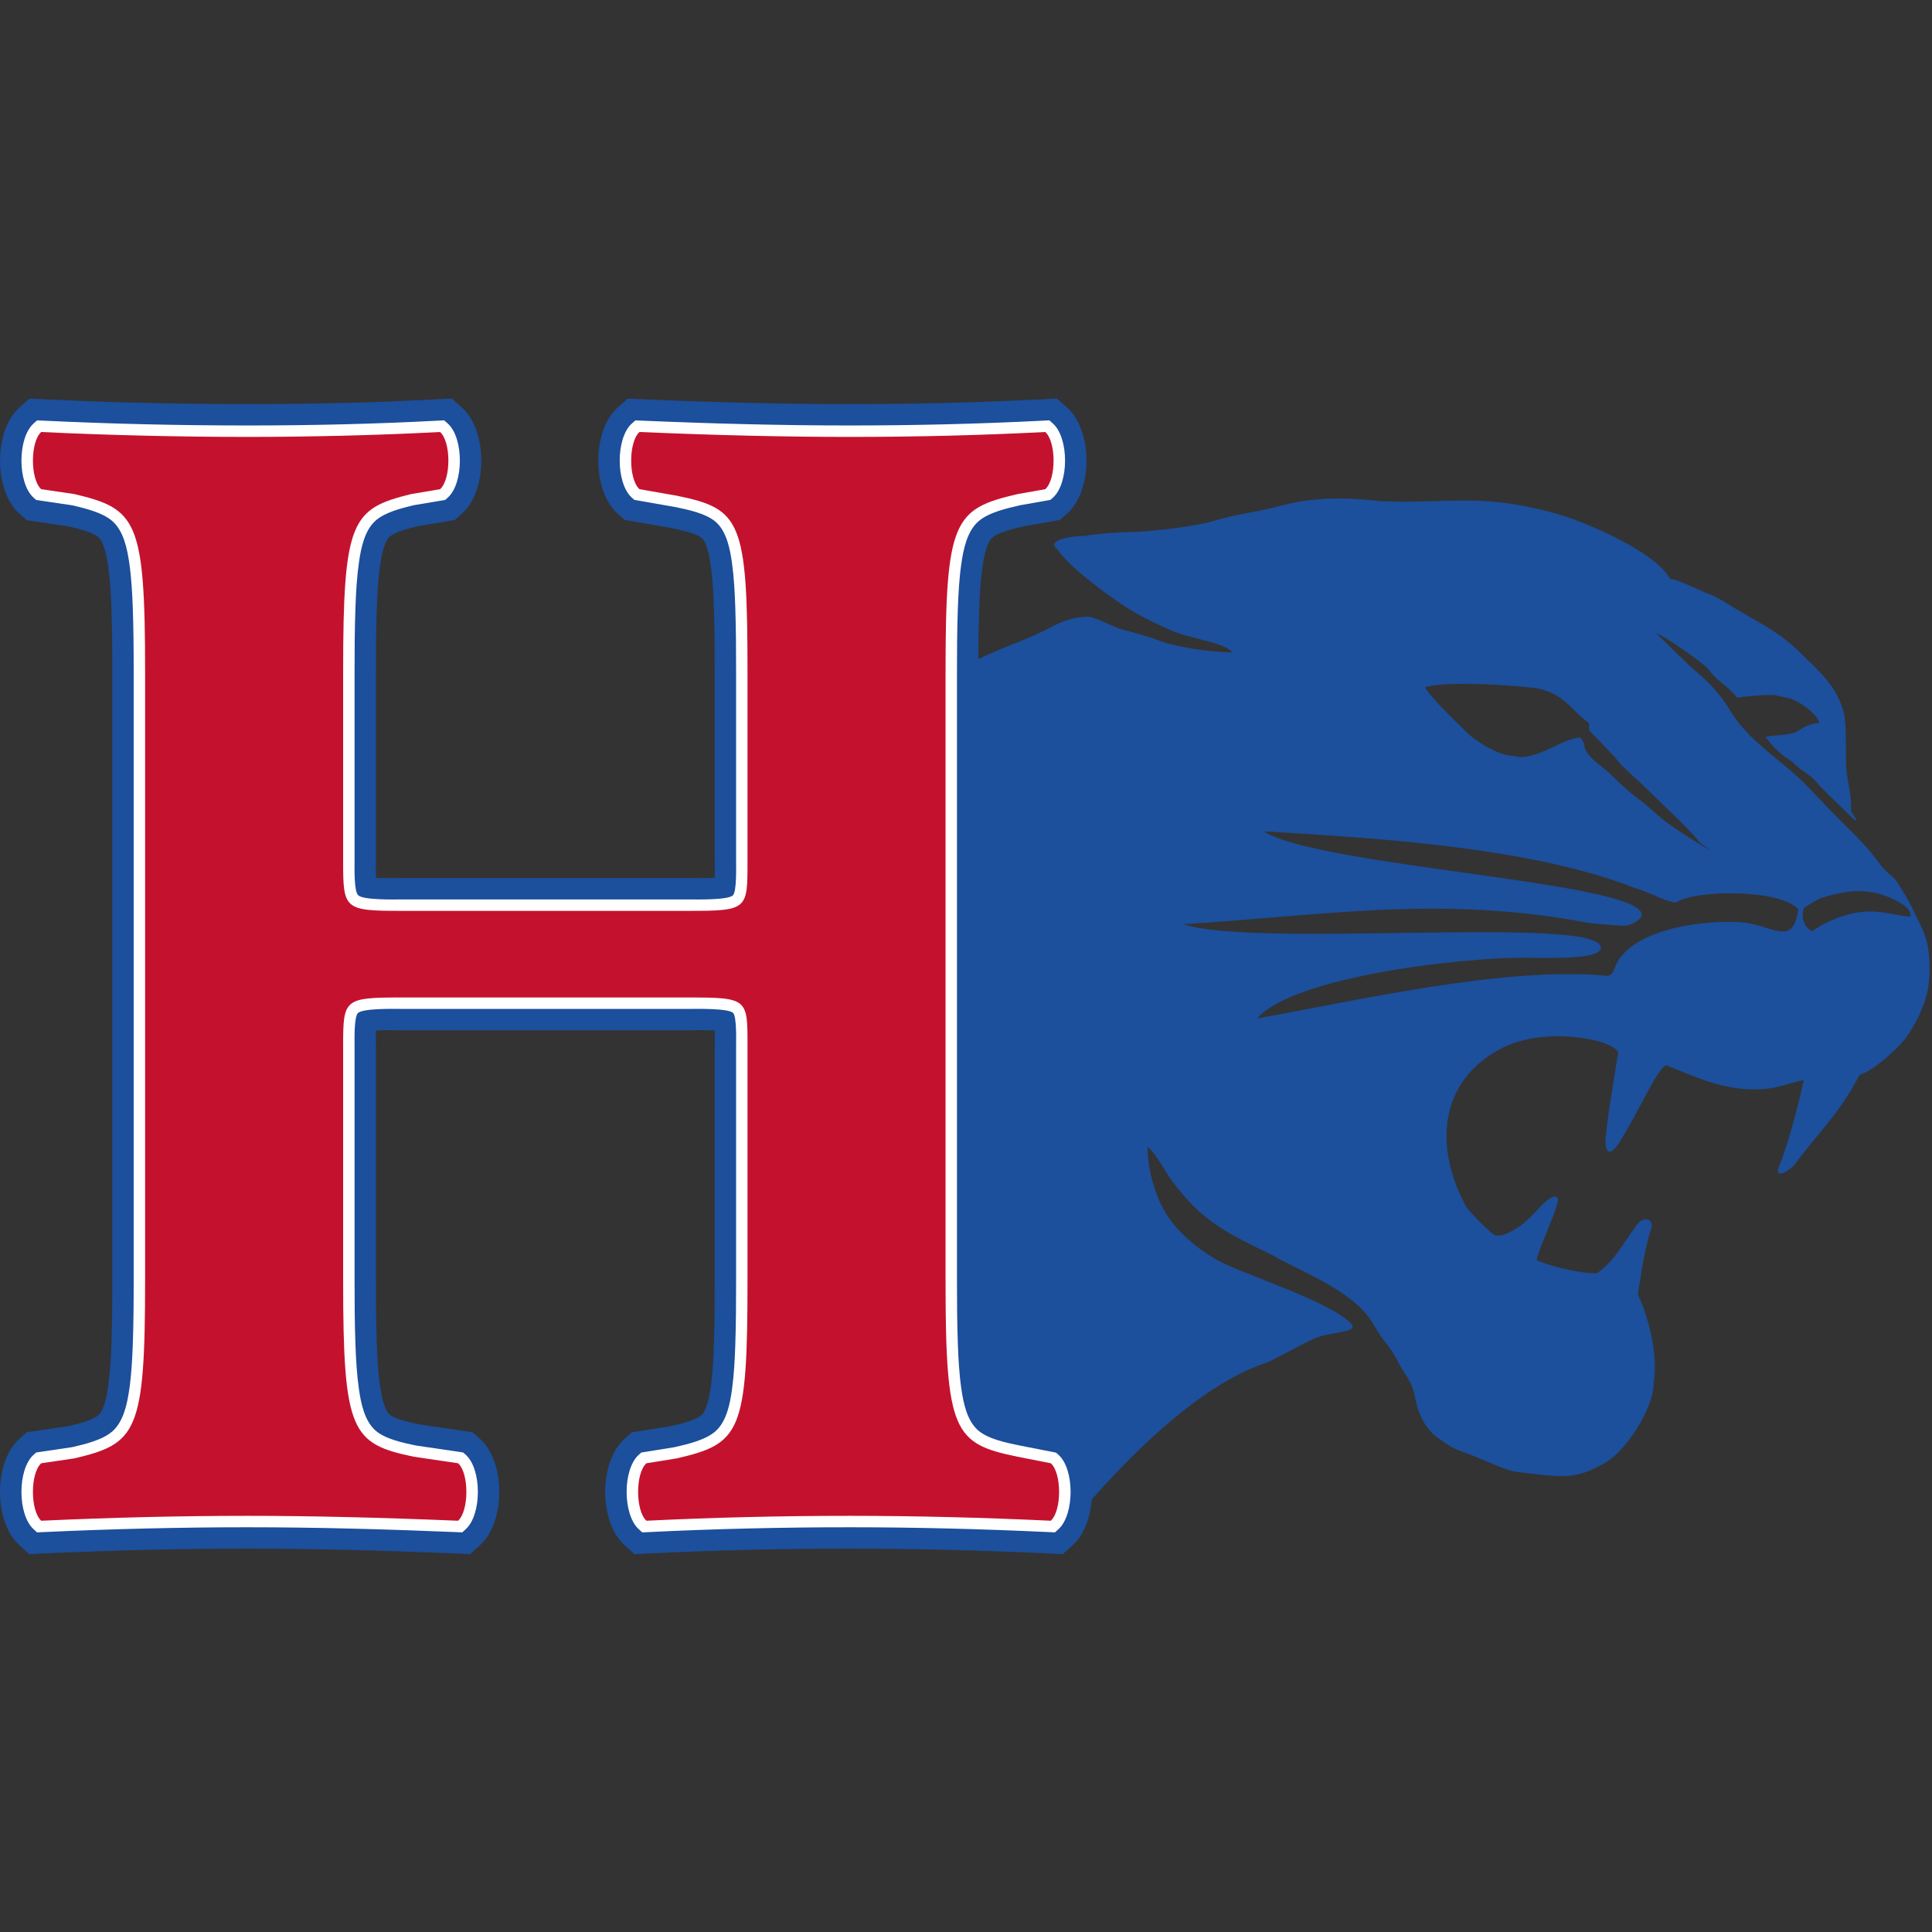
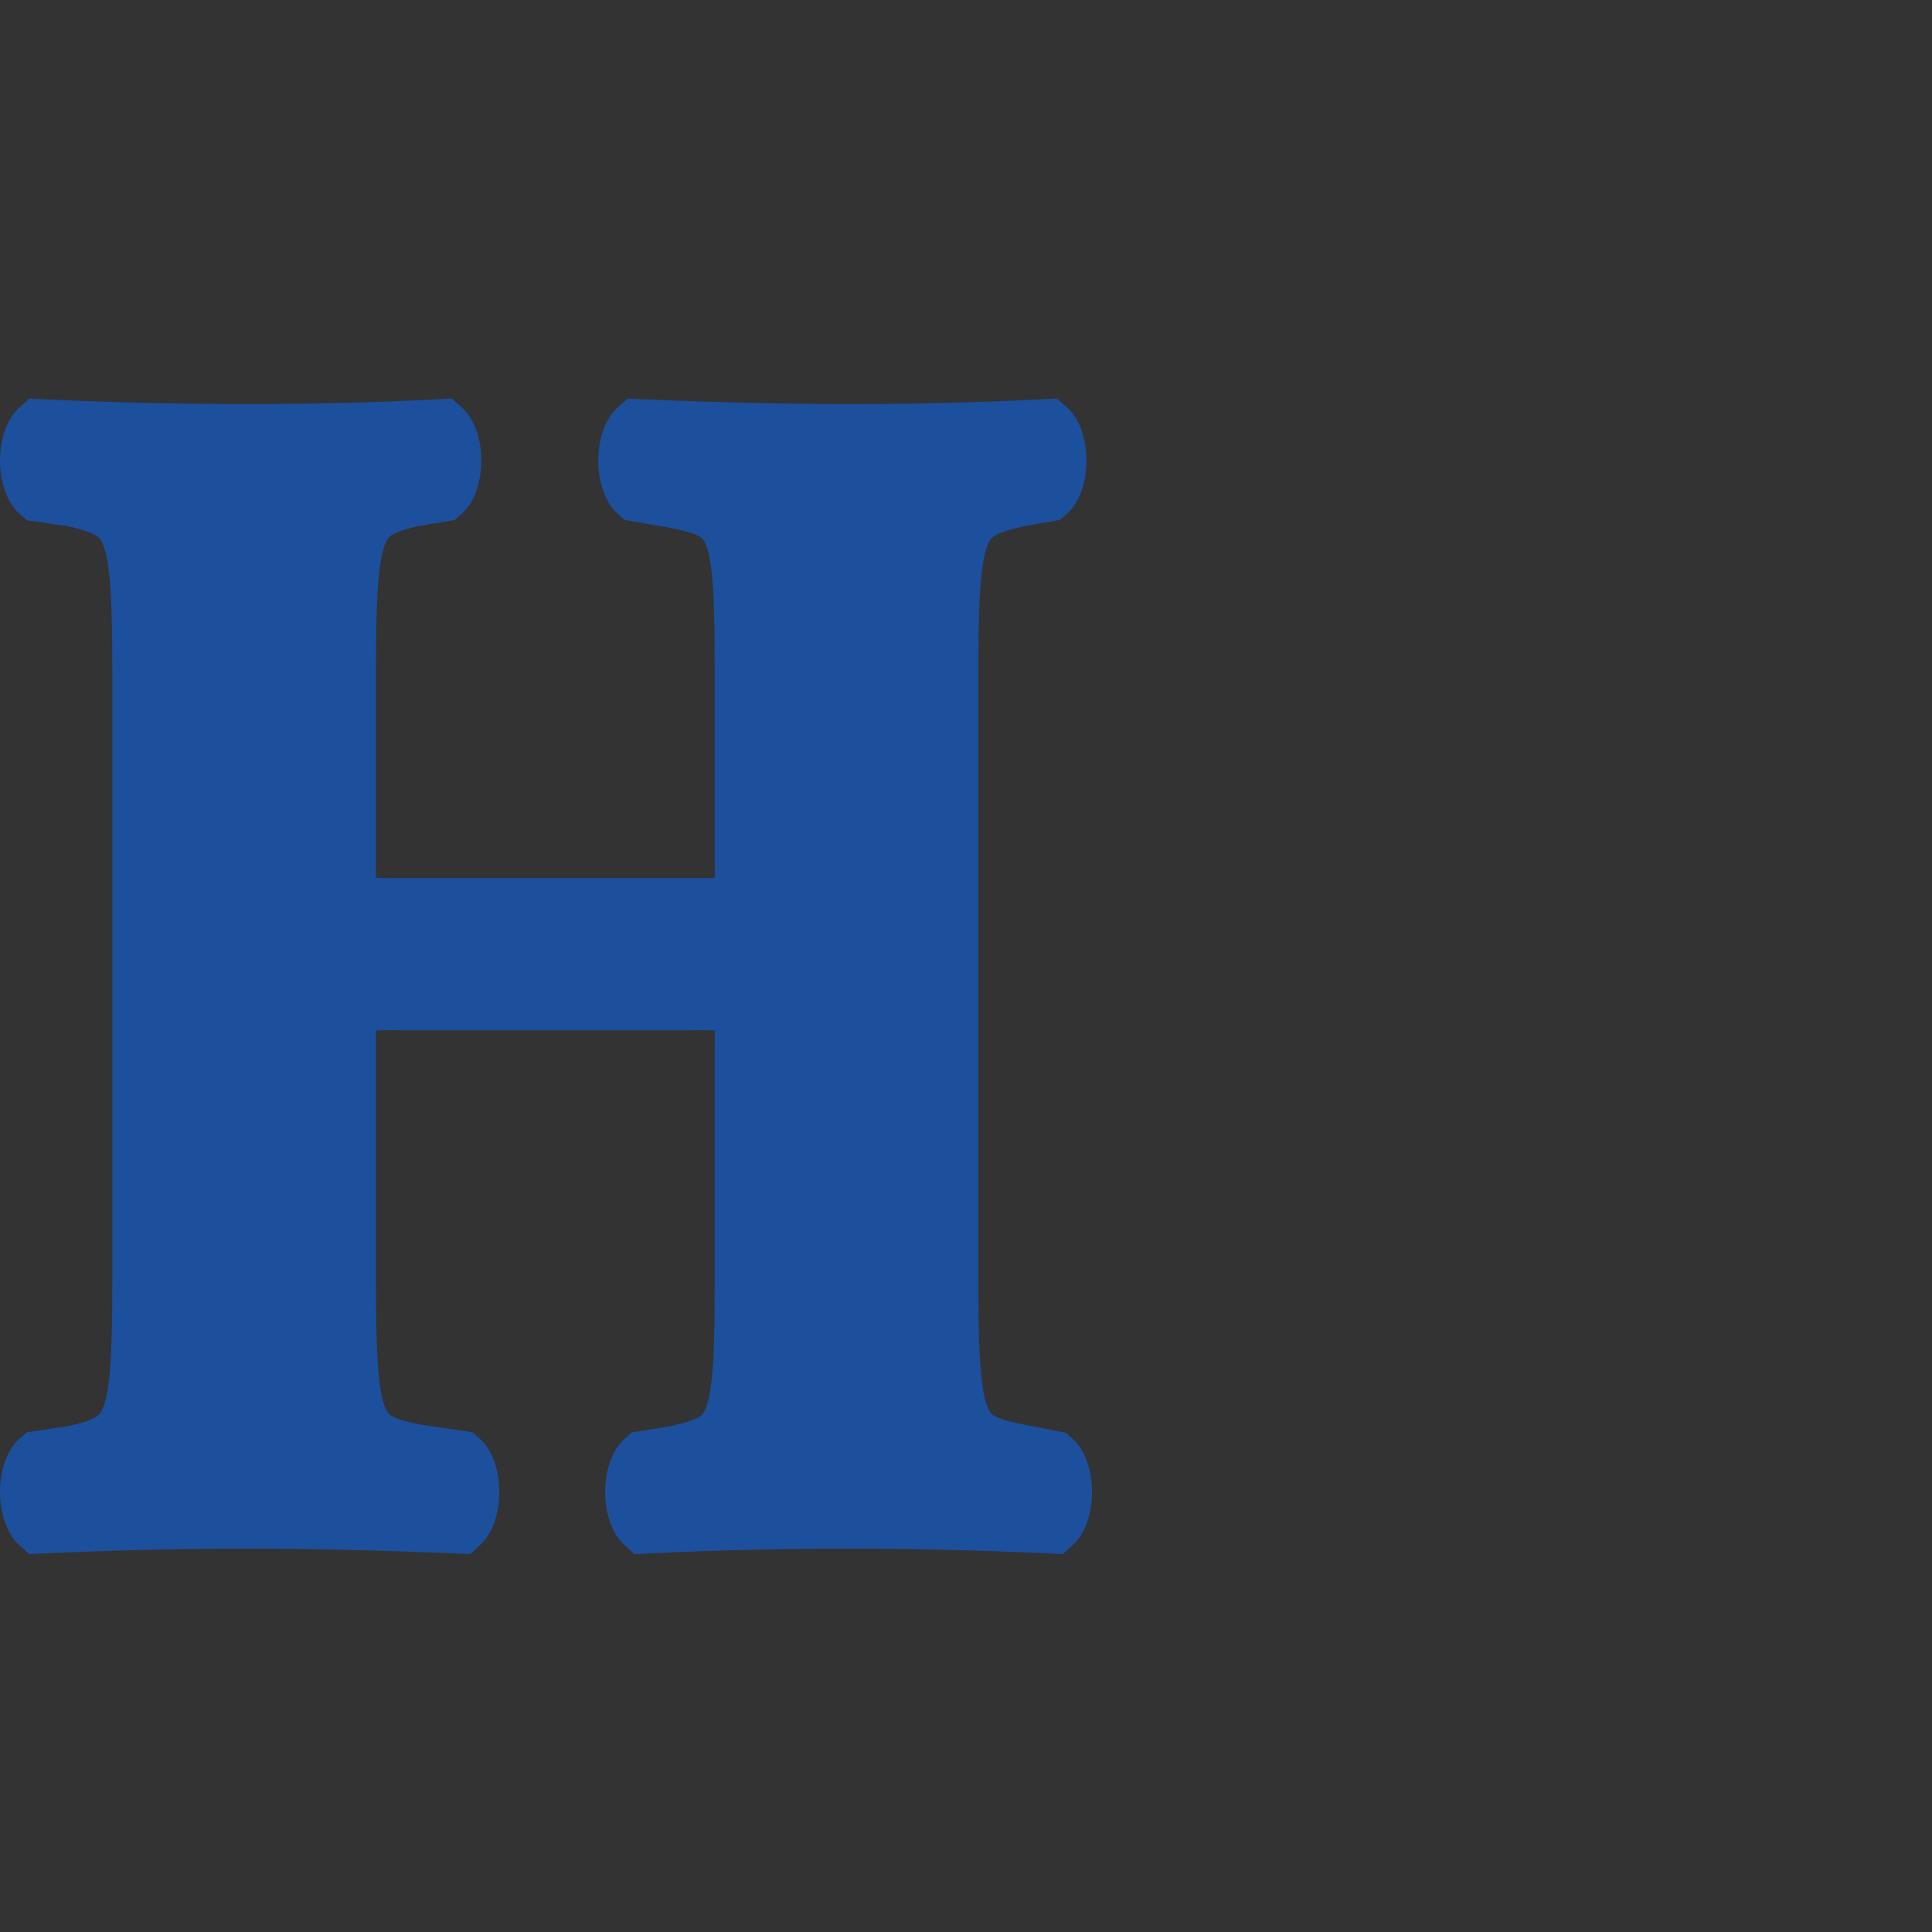
<svg xmlns="http://www.w3.org/2000/svg" width="200px" height="200px" viewBox="0 0 200 200" version="1.1">
  <rect x="0" y="0" width="200" height="200" fill="#333333" stroke="none" />
  <title>hanover</title>
  <desc>Created with Sketch.</desc>
  <g id="hanover" stroke="none" stroke-width="1" fill="none" fill-rule="evenodd">
    <g id="hanover_BGL">
      <g id="hanover" transform="translate(0, 40)">
        <g id="g10" transform="translate(100, 60.887) scale(-1, 1) rotate(-180) translate(-100, -60.887) translate(0, 0.887)">
          <g id="g12" transform="translate(0, 0)">
-             <path d="M109.494,103.969 C110.738,102.112 115.277,98.756 117.354,97.554 C118.553,96.861 120.851,95.709 122.247,95.243 C123.591,94.795 126.928,94.239 127.57,93.363 C125.061,93.363 121.53,93.959 119.709,94.67 C118.777,95.034 117.183,95.458 116.175,95.72 C115.377,95.926 113.302,97.029 112.768,97.029 L112.506,97.029 C110.662,97.029 109.423,96.269 108.14,95.632 C106.64,94.887 105.684,94.528 104.105,93.905 C102.765,93.375 101.458,92.764 100.167,92.125 C98.875,91.487 101.134,90.819 99.847,90.176 L100.625,20.646 C100.702,13.777 100.937,13.821 107.396,12.166 C110.392,11.262 111.539,11.314 111.631,7.611 L112.441,5.115 C111.698,3.818 121.474,16.584 130.975,19.776 C131.932,20.098 135.499,22.198 136.608,22.525 C138.399,23.051 140.634,22.993 139.865,23.867 C137.695,26.143 129.204,28.812 126.389,30.247 C124.486,31.219 122.461,32.85 121.203,34.525 C119.699,36.529 118.794,39.65 118.794,42.165 C119.6,41.575 120.615,39.613 121.257,38.736 C124.427,34.407 127.07,33.213 131.605,31.009 C134.951,29.073 140.324,27.234 142.285,23.616 C143.132,22.053 143.9,21.578 144.683,19.99 C145.449,18.436 146.176,18.029 146.529,16.047 C146.811,14.464 147.653,12.912 148.677,12.171 C150.578,10.796 150.265,11.043 152.65,10.12 C153.752,9.692 155.914,8.637 157.063,8.507 C161.754,7.977 162.988,7.585 166.337,9.566 C168.16,10.643 171.181,14.917 171.181,17.689 C171.66,20.212 170.81,24.279 169.536,26.91 C169.656,27.193 170.041,30.934 170.942,33.761 C171.223,34.639 170.203,35.095 169.452,34.089 C167.831,31.92 167.102,30.283 165.293,29.072 C163.38,29.072 160.232,29.859 159.065,30.459 C159.554,32.301 160.823,34.696 161.245,36.428 C161.419,37.245 160.772,37.158 160.003,36.502 C159.405,35.992 158.764,35.126 157.905,34.417 C157.565,34.038 155.927,33 155.338,33 L154.814,33 C154.525,33 152.073,35.442 151.776,35.985 C148.433,42.084 148.932,48.962 155.38,52.337 C160.363,54.943 168.308,52.974 167.459,51.599 C166.683,46.775 166.599,46.43 166.258,43.55 C166.004,41.406 166.665,40.787 168.073,43.348 C170.098,46.759 171.533,50.123 172.462,50.624 C176.139,49.138 178.996,47.784 182.98,48.184 C184.101,48.296 186.352,49.07 186.724,49.07 C186.746,49.07 185.389,43.03 184.176,40.201 C183.538,38.713 185.224,39.551 185.985,40.595 C188.185,43.613 190.328,45.456 192.512,49.629 C193.935,50.009 196.697,52.505 197.492,53.711 C198.566,55.342 199.742,57.591 199.742,60.235 L199.742,60.628 C199.742,63.839 199.012,64.597 198.019,66.761 C197.652,67.559 197.052,68.485 196.595,69.266 C195.967,70.341 195.373,70.407 194.71,71.31 C193.341,73.177 192.575,73.881 190.998,75.457 C189.616,76.838 188.479,78.048 187.138,79.453 C184.591,82.121 181.003,84.107 179.104,87.344 C178.221,88.849 176.769,90.442 175.408,91.505 C175.164,91.696 171.454,95.319 171.45,95.327 C172.218,95.122 176.411,92.208 176.873,91.583 C177.77,90.37 178.316,90.238 179.215,89.34 C179.427,89.127 179.633,88.898 179.836,88.655 C180.15,88.715 180.557,88.767 180.992,88.81 C182.085,88.918 183.357,88.966 183.789,88.919 L184.799,88.687 C186.087,88.545 188.19,86.94 188.328,86.035 C187.746,86.05 186.853,85.736 186.263,85.304 C185.422,84.691 183.679,84.84 182.757,84.601 C183.55,83.57 184.417,82.656 185.465,82.102 C185.95,81.544 186.729,81 187.341,80.59 C187.806,80.279 188.194,79.69 188.579,79.322 C188.921,78.996 191.944,75.974 192.083,75.974 C192.385,75.974 191.621,76.694 191.621,76.995 L191.621,77.388 C191.621,79.158 191.09,80.356 191.097,82.102 C191.102,83.482 191.125,86.113 190.867,87.11 C190.131,89.958 188.213,91.466 186.414,93.264 C184.412,95.265 182.641,96.143 180.137,97.596 C178.936,98.293 178.071,98.952 176.688,99.489 C175.808,99.83 173.625,100.941 172.89,100.957 C171.426,103.724 164.107,106.963 160.449,107.899 C157.951,108.537 155.093,109.076 151.932,109.076 C149.226,109.075 144.594,108.795 142.118,109.085 C139.117,109.437 135.861,109.336 133.304,108.712 C131.759,108.335 131.141,108.147 129.348,107.821 C127.575,107.499 126.945,107.332 125.422,106.902 C123.55,106.375 119.092,105.837 116.825,105.807 C115.667,105.791 113.366,105.625 112.366,105.42 C110.664,105.368 108.242,104.995 109.494,103.969 Z M169.954,66.176 C170.043,69.599 136.554,71.15 130.812,74.825 C140.814,74.205 157.965,73.391 169.196,68.975 C171.176,68.373 172.086,67.676 173.457,67.432 C175.271,68.761 184.178,68.933 186.16,66.757 C185.595,62.685 183.443,65.214 180.139,65.426 C176.027,65.689 168.453,64.597 167.129,60.605 C166.87,59.823 166.396,59.826 166.073,59.904 C155.428,60.807 140.33,57.263 130.142,55.466 C133.985,59.849 151.644,61.816 158.03,61.737 C160.884,61.703 165.647,61.584 165.721,62.749 C165.943,66.217 129.911,62.686 122.513,65.219 C136.677,66.046 148.87,68.274 164.283,65.38 C165.033,65.236 167.786,65.057 168.11,65.057 C169.018,65.099 169.954,65.753 169.954,66.176 Z M164.507,85.244 C164.696,85.118 167.201,82.491 167.389,82.233 C167.964,81.44 169.504,80.186 170.303,79.385 C171.653,78.032 175.242,74.73 175.972,73.642 L177.201,72.766 C176.014,73.407 173.649,74.936 172.628,75.686 C171.617,76.428 170.784,77.315 169.692,78.119 C168.735,78.825 167.594,79.858 166.767,80.695 C165.839,81.633 163.983,82.596 163.983,83.935 L163.606,84.558 C161.616,84.374 159.63,82.512 157.303,82.512 L156.779,82.626 C155.093,82.626 152.744,84.185 151.836,85.079 C151.283,85.623 147.721,89.011 147.543,89.776 C150.068,90.364 155.789,90.015 158.61,89.694 C161.895,89.32 162.653,87.271 164.507,86.03 L164.507,85.244 Z M192.404,68.642 C194.52,68.642 196.47,67.737 197.355,66.957 C197.82,66.548 197.801,66.019 197.774,66.002 C195.419,66.116 193.315,67.527 188.743,65.204 C188.515,65.088 187.853,64.655 187.615,64.525 C187.314,64.496 186.201,65.497 186.775,66.94 L188.148,67.753 C188.457,67.935 190.665,68.642 192.404,68.642 Z" id="path16" fill="#1C4F9C" />
            <path d="M69.42,13.252 C70.267,13.447 72,13.837 72.612,14.39 C73.228,14.947 73.481,16.6 73.587,17.373 C73.785,18.818 73.855,20.285 73.905,21.743 C73.98,23.946 73.987,26.153 73.987,28.359 L73.987,52.722 C73.987,53.108 74.008,53.682 73.995,54.207 C73.105,54.265 71.951,54.233 71.362,54.233 L41.542,54.233 C40.96,54.233 39.797,54.266 38.917,54.204 C38.898,53.68 38.917,53.099 38.917,52.722 L38.917,28.359 C38.917,26.148 38.927,23.937 39.009,21.726 C39.064,20.272 39.141,18.809 39.351,17.369 C39.459,16.624 39.724,14.988 40.331,14.462 C40.93,13.946 42.615,13.601 43.429,13.431 L48.915,12.622 L49.671,11.953 C52.359,9.573 52.352,3.355 49.705,0.948 L48.673,0.009 L47.28,0.067 C40.067,0.366 32.849,0.572 25.63,0.572 C18.559,0.572 11.488,0.395 4.425,0.068 L3.022,0.003 L1.983,0.948 C-0.663,3.356 -0.671,9.573 2.017,11.952 L2.773,12.622 L7.071,13.256 C7.922,13.456 9.563,13.838 10.176,14.382 C10.812,14.944 11.076,16.568 11.19,17.359 C11.4,18.802 11.478,20.268 11.532,21.724 C11.615,23.934 11.625,26.148 11.625,28.359 L11.625,91.297 C11.625,93.509 11.615,95.721 11.532,97.932 C11.478,99.388 11.4,100.854 11.19,102.297 C11.076,103.088 10.812,104.711 10.176,105.275 C9.563,105.818 7.921,106.201 7.071,106.4 L2.773,107.034 L2.017,107.703 C-0.672,110.085 -0.672,116.329 2.018,118.711 L3.052,119.626 L4.432,119.559 C11.492,119.22 18.561,119.056 25.63,119.056 C32.214,119.056 38.8,119.206 45.375,119.558 L46.765,119.633 L47.807,118.711 C50.497,116.329 50.497,110.085 47.807,107.702 L47.079,107.059 L43.236,106.411 C42.445,106.217 40.93,105.847 40.352,105.34 C39.729,104.794 39.467,103.168 39.355,102.397 C39.144,100.946 39.066,99.471 39.011,98.006 C38.927,95.771 38.917,93.534 38.917,91.297 L38.917,71.671 C38.917,71.259 38.895,70.597 38.92,70.022 C39.795,69.958 40.962,69.991 41.542,69.991 L71.362,69.991 C71.948,69.991 73.107,69.959 73.992,70.018 C74.012,70.597 73.987,71.249 73.987,71.671 L73.987,91.297 C73.987,93.502 73.98,95.708 73.905,97.912 C73.856,99.367 73.786,100.831 73.587,102.273 C73.487,103.001 73.233,104.668 72.645,105.186 C72.044,105.715 70.24,106.069 69.438,106.233 L64.669,107.066 L63.95,107.703 C61.26,110.085 61.259,116.329 63.95,118.711 L64.977,119.619 L66.347,119.56 C73.557,119.251 80.774,119.056 87.991,119.056 C94.674,119.056 101.357,119.216 108.031,119.559 L109.417,119.631 L110.456,118.711 C113.146,116.329 113.146,110.085 110.456,107.703 L109.74,107.069 L106.016,106.41 C105.144,106.209 103.379,105.816 102.735,105.242 C102.092,104.671 101.828,103.048 101.712,102.248 C101.503,100.81 101.425,99.347 101.371,97.896 C101.289,95.697 101.279,93.497 101.279,91.297 L101.279,28.359 C101.279,26.161 101.289,23.96 101.371,21.762 C101.425,20.314 101.502,18.853 101.712,17.417 C101.821,16.662 102.086,15.027 102.7,14.493 C103.339,13.939 105.182,13.586 106.004,13.417 L110.339,12.564 L111.03,11.953 C113.718,9.573 113.71,3.355 111.064,0.948 L110.024,0.002 L108.619,0.068 C101.748,0.392 94.87,0.572 87.991,0.572 C81.02,0.572 74.048,0.411 67.084,0.069 L65.676,0 L64.633,0.948 C61.986,3.355 61.979,9.573 64.667,11.953 L65.405,12.607 L69.42,13.252 L69.42,13.252" id="path14" fill="#1C4F9C" />
-             <path d="M69.844,11.079 C71.178,11.387 73.06,11.813 74.095,12.748 C75.231,13.773 75.582,15.632 75.779,17.072 C75.987,18.585 76.065,20.143 76.117,21.667 C76.192,23.895 76.2,26.13 76.2,28.359 L76.2,52.722 C76.2,53.255 76.267,55.61 75.9,56.016 C75.44,56.527 72.01,56.446 71.362,56.446 L41.542,56.446 C40.866,56.446 37.528,56.53 37.04,56.002 C36.645,55.574 36.704,53.279 36.704,52.722 L36.704,28.359 C36.704,26.123 36.714,23.879 36.798,21.644 C36.855,20.119 36.941,18.561 37.161,17.05 C37.368,15.624 37.735,13.78 38.886,12.787 C39.911,11.902 41.739,11.525 43.041,11.251 L47.941,10.529 L48.204,10.296 C49.897,8.797 49.882,4.1 48.216,2.586 L47.856,2.258 L47.371,2.278 C40.13,2.578 32.878,2.785 25.629,2.785 C18.526,2.785 11.419,2.607 4.323,2.278 L3.834,2.256 L3.473,2.586 C1.807,4.1 1.792,8.797 3.485,10.296 L3.748,10.529 L7.487,11.08 C8.803,11.39 10.616,11.815 11.644,12.724 C12.799,13.747 13.169,15.588 13.381,17.041 C13.601,18.554 13.686,20.115 13.744,21.641 C13.827,23.878 13.838,26.121 13.838,28.359 L13.838,91.297 C13.838,93.534 13.827,95.779 13.744,98.015 C13.686,99.541 13.601,101.102 13.381,102.615 C13.169,104.068 12.799,105.908 11.644,106.932 C10.616,107.841 8.803,108.265 7.487,108.576 L3.748,109.127 L3.485,109.361 C1.798,110.854 1.797,115.559 3.485,117.053 L3.845,117.372 L4.325,117.349 C11.416,117.007 18.53,116.843 25.629,116.843 C32.244,116.843 38.889,116.994 45.494,117.349 L45.977,117.374 L46.341,117.053 C48.028,115.559 48.028,110.854 46.341,109.361 L46.087,109.136 L42.787,108.58 C41.545,108.273 39.867,107.859 38.893,107.004 C37.74,105.994 37.374,104.157 37.165,102.716 C36.944,101.195 36.857,99.625 36.8,98.089 C36.714,95.829 36.704,93.559 36.704,91.297 L36.704,71.671 C36.704,71.085 36.64,68.676 37.06,68.227 C37.56,67.693 40.854,67.778 41.542,67.778 L71.362,67.778 C72.023,67.778 75.409,67.696 75.882,68.213 C76.271,68.64 76.2,71.11 76.2,71.671 L76.2,91.297 C76.2,93.525 76.192,95.76 76.117,97.987 C76.065,99.51 75.987,101.065 75.779,102.575 C75.585,103.989 75.239,105.851 74.108,106.846 C73.073,107.758 71.169,108.137 69.85,108.407 L65.667,109.138 L65.417,109.361 C63.73,110.854 63.73,115.56 65.417,117.053 L65.775,117.369 L66.251,117.349 C73.496,117.038 80.741,116.843 87.991,116.843 C94.714,116.843 101.431,117.004 108.145,117.349 L108.627,117.374 L108.989,117.053 C110.677,115.56 110.677,110.854 108.989,109.361 L108.74,109.14 L105.575,108.579 C104.219,108.266 102.323,107.838 101.263,106.895 C100.106,105.866 99.733,104.025 99.522,102.565 C99.302,101.057 99.217,99.501 99.159,97.978 C99.077,95.754 99.066,93.523 99.066,91.297 L99.066,28.359 C99.066,26.134 99.077,23.903 99.159,21.68 C99.216,20.159 99.302,18.605 99.521,17.099 C99.73,15.666 100.098,13.821 101.25,12.821 C102.312,11.9 104.233,11.521 105.569,11.247 L109.322,10.509 L109.563,10.296 C111.256,8.797 111.241,4.1 109.574,2.586 L109.213,2.256 L108.723,2.278 C101.819,2.604 94.903,2.785 87.991,2.785 C80.983,2.785 73.975,2.623 66.976,2.278 L66.485,2.254 L66.122,2.586 C64.456,4.1 64.441,8.797 66.134,10.296 L66.39,10.524 L69.844,11.079 L69.844,11.079" id="path18" fill="#FFFFFF" />
-             <path d="M71.361,57.628 C77.382,57.628 77.382,57.459 77.382,52.722 L77.382,28.359 C77.382,12.624 76.666,11.44 70.071,9.918 L66.917,9.41 C65.77,8.395 65.77,4.504 66.917,3.461 C73.798,3.798 80.823,3.968 87.991,3.968 C94.585,3.968 101.611,3.798 108.778,3.461 C109.925,4.504 109.925,8.395 108.778,9.41 L105.337,10.087 C98.743,11.44 97.883,12.624 97.883,28.359 L97.883,91.297 C97.883,107.031 98.743,108.215 105.337,109.738 L108.205,110.246 C109.352,111.261 109.352,115.152 108.205,116.167 C101.611,115.828 95.016,115.659 87.991,115.659 C81.109,115.659 74.085,115.828 66.2,116.167 C65.053,115.152 65.053,111.261 66.2,110.246 L70.071,109.569 C76.666,108.215 77.382,107.031 77.382,91.297 L77.382,71.671 C77.382,66.764 77.382,66.595 71.361,66.595 L41.542,66.595 C35.664,66.595 35.521,66.764 35.521,71.671 L35.521,91.297 C35.521,107.031 36.381,108.215 42.546,109.738 L45.556,110.246 C46.703,111.261 46.703,115.152 45.556,116.167 C39.248,115.828 32.081,115.659 25.629,115.659 C18.748,115.659 11.293,115.828 4.269,116.167 C3.122,115.152 3.122,111.261 4.269,110.246 L7.709,109.738 C14.161,108.215 15.021,107.031 15.021,91.297 L15.021,28.359 C15.021,12.624 14.161,11.44 7.709,9.918 L4.269,9.41 C3.122,8.395 3.122,4.504 4.269,3.461 C11.58,3.798 18.748,3.968 25.629,3.968 C32.081,3.968 39.248,3.798 47.42,3.461 C48.567,4.504 48.567,8.395 47.42,9.41 L42.832,10.087 C36.381,11.44 35.521,12.624 35.521,28.359 L35.521,52.722 C35.521,57.459 35.664,57.628 41.542,57.628 L71.361,57.628 L71.361,57.628" id="path20" fill="#C4122E" fill-rule="nonzero" />
          </g>
        </g>
      </g>
    </g>
  </g>
</svg>